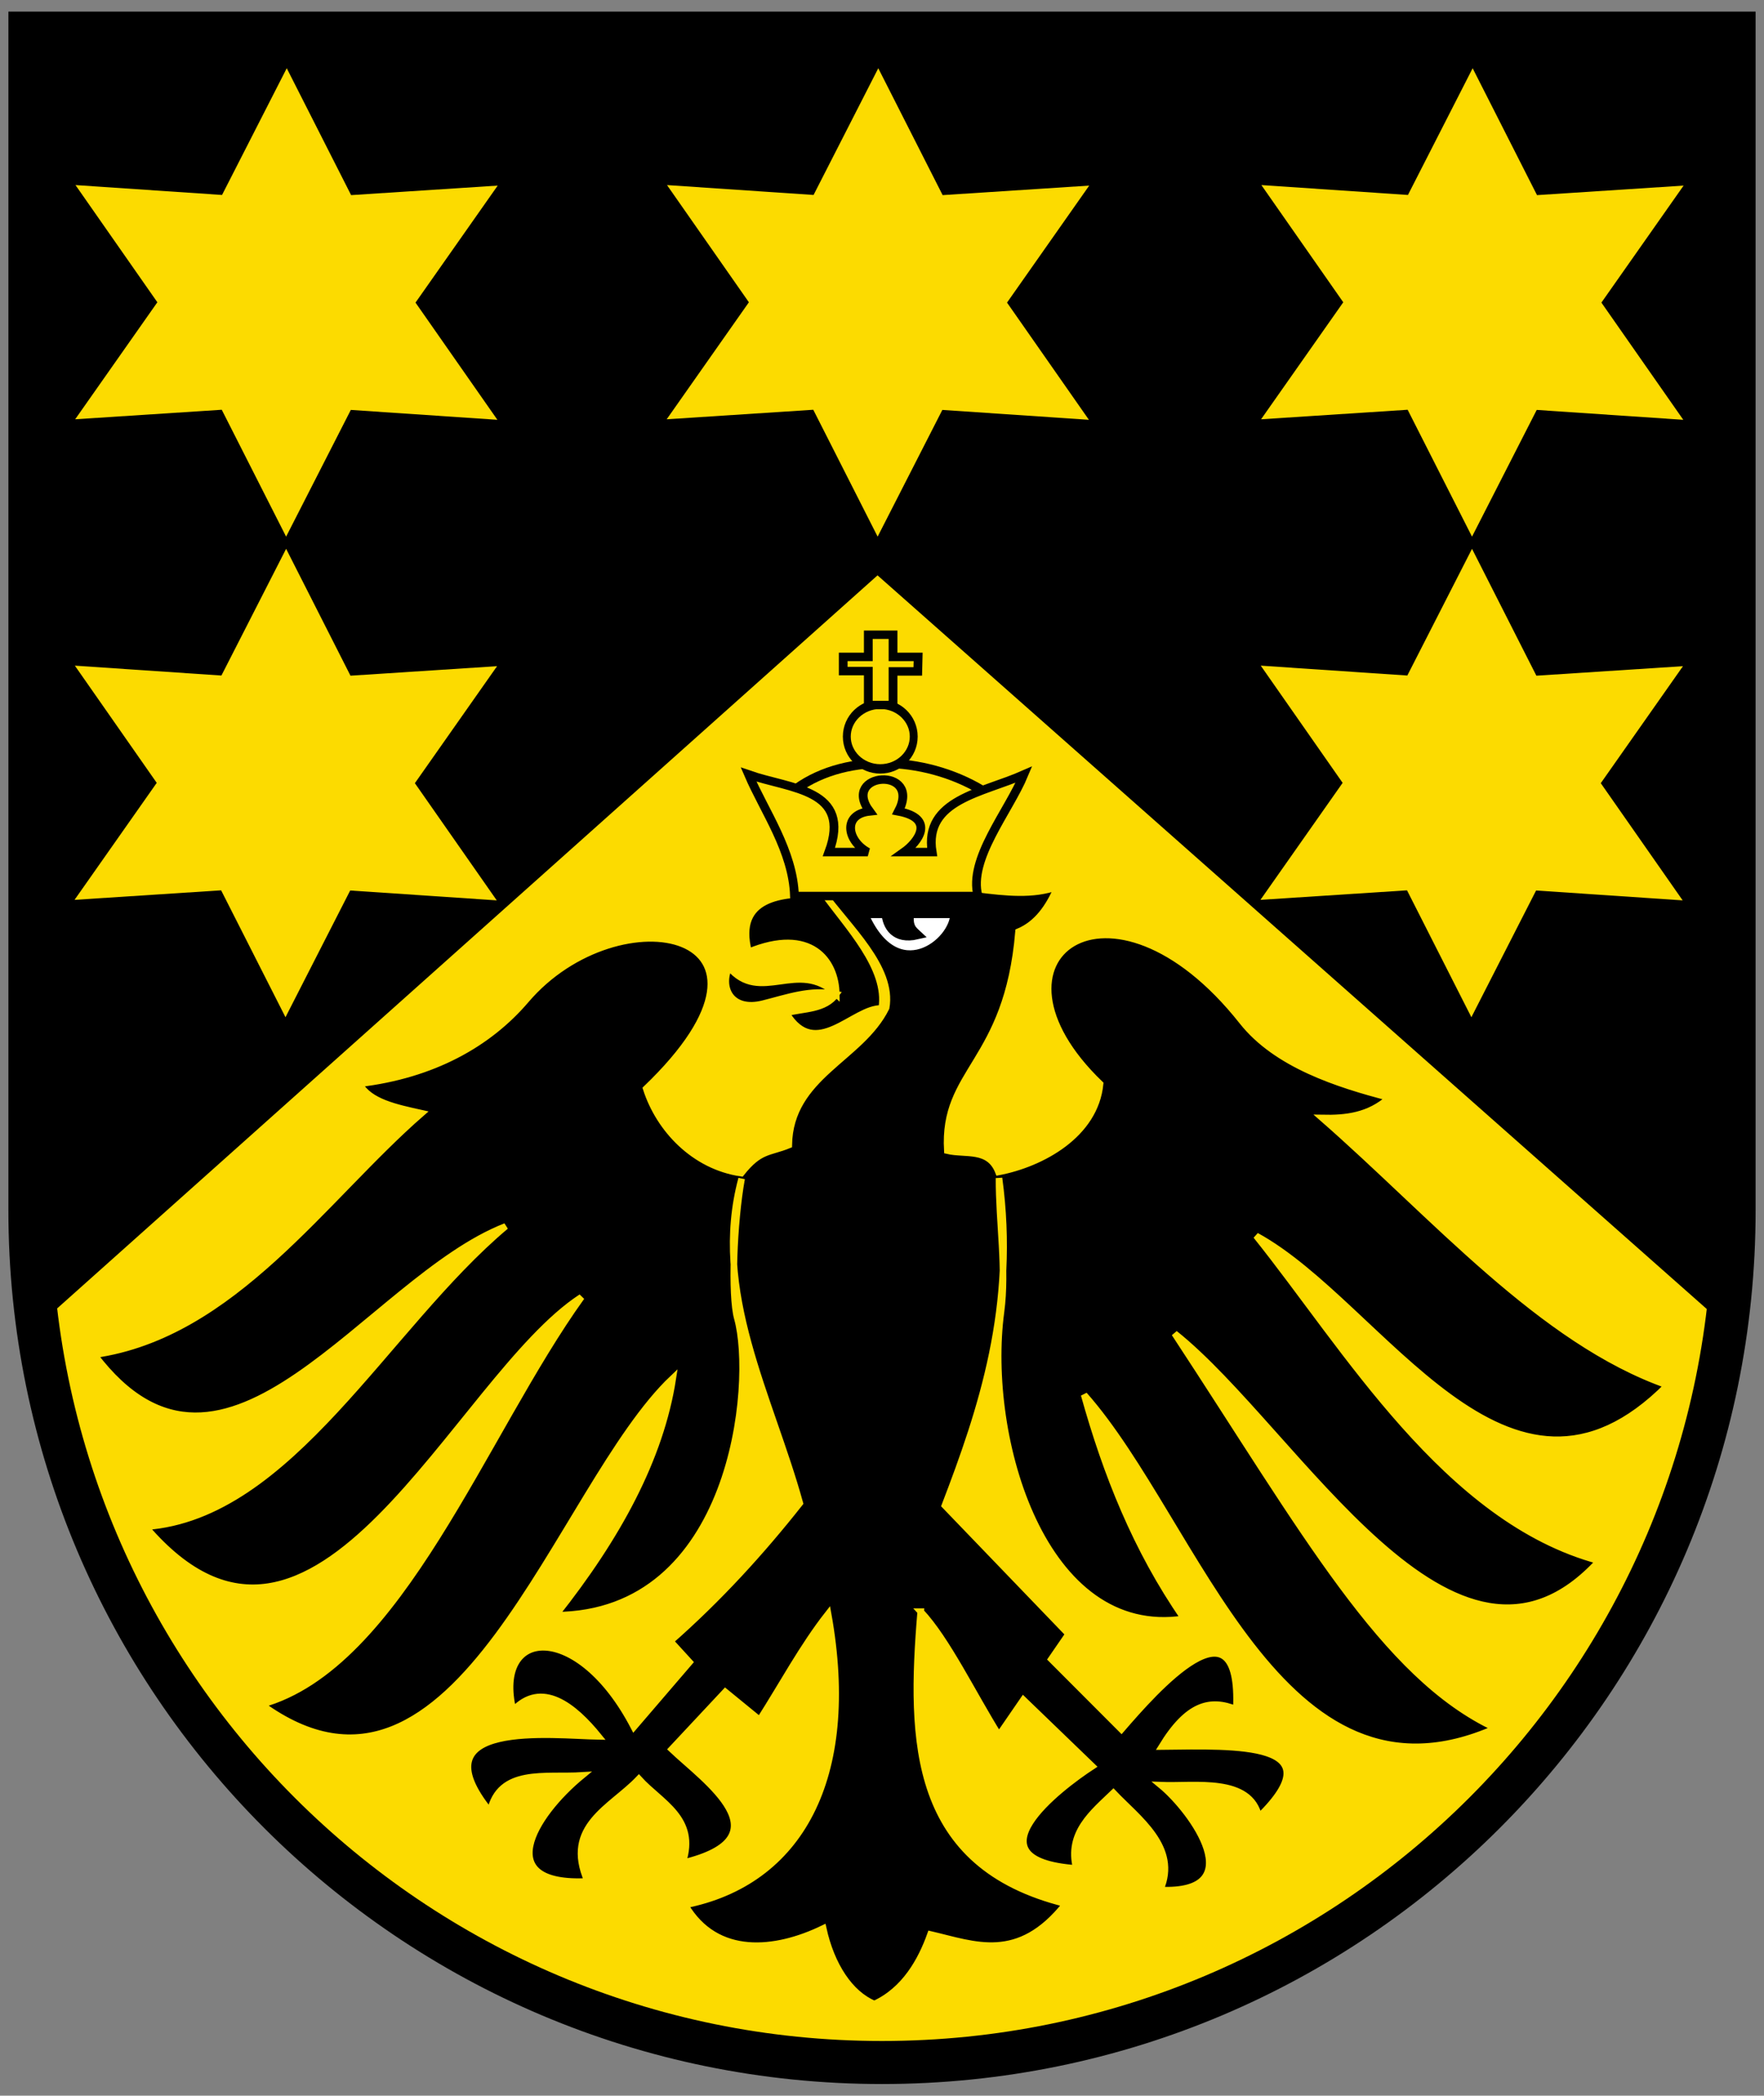
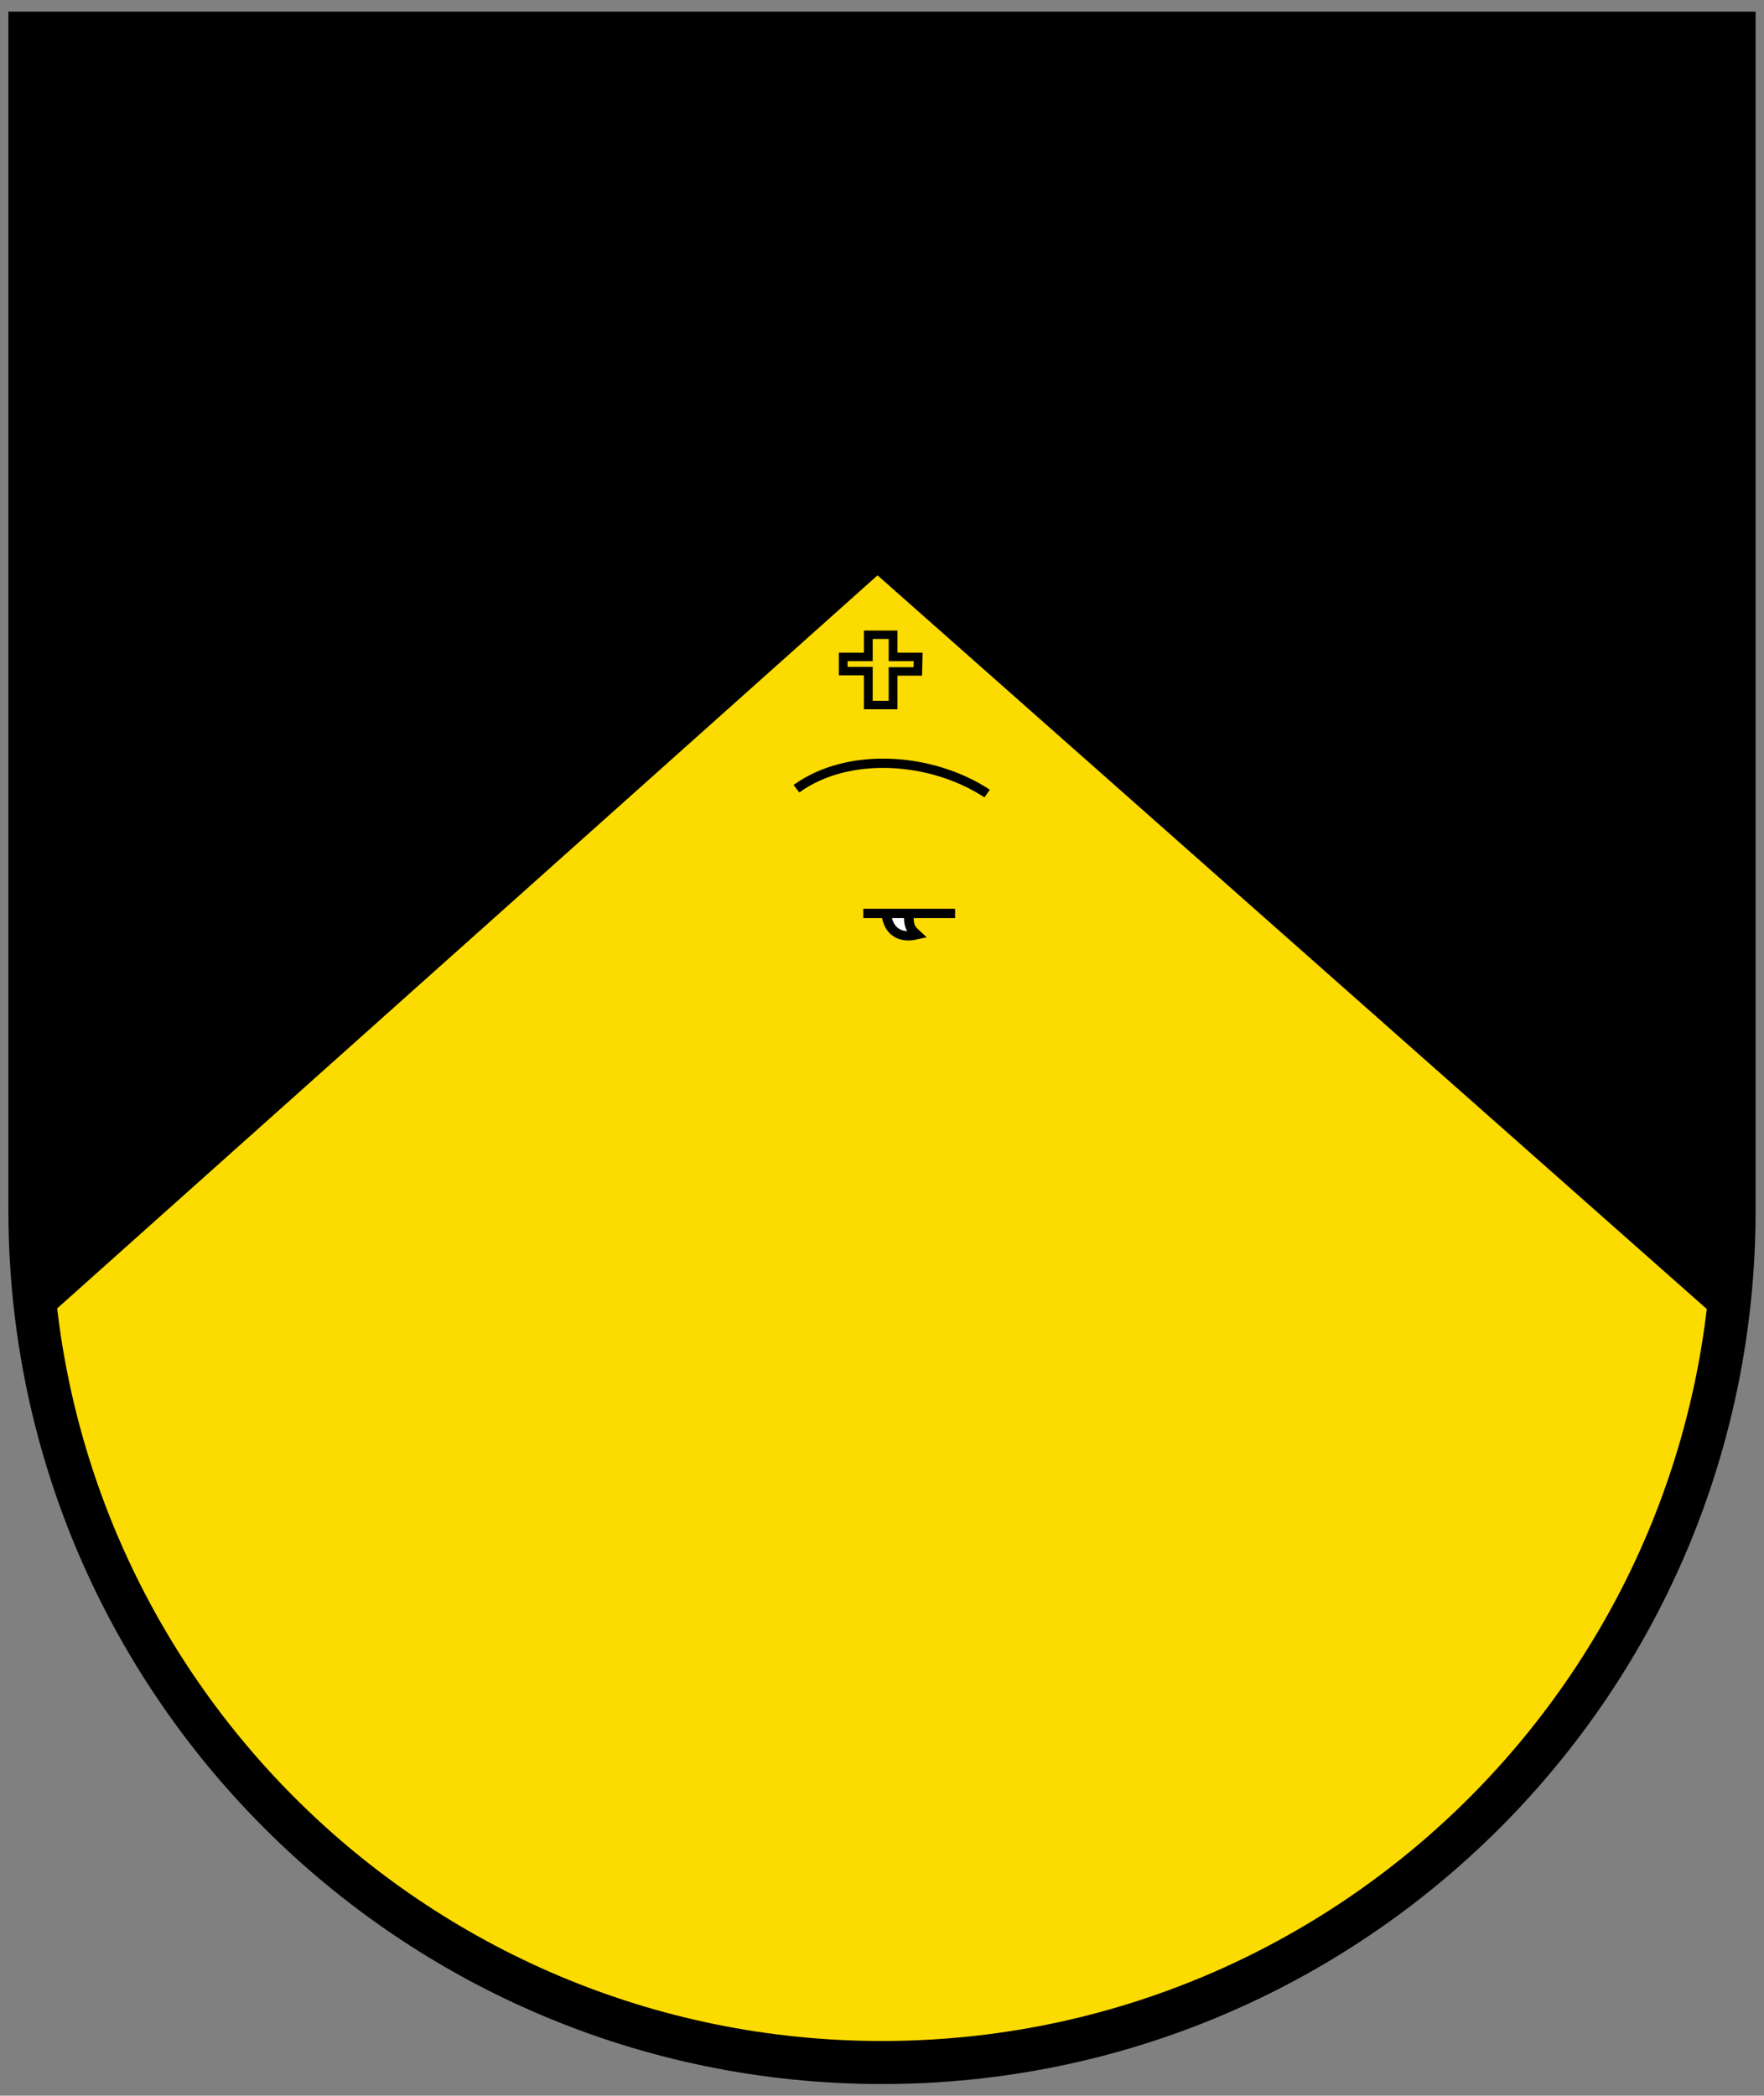
<svg xmlns="http://www.w3.org/2000/svg" width="410" height="487">
  <rect width="100%" height="100%" fill="#808080" stroke="none" />
  <g stroke-width="1.561">
    <path d="M6.951 7.698v285.238c0 103.38 88.667 187.186 198.051 187.186 109.384 0 198.051-83.806 198.051-187.186V7.698z" fill="#fcdb00" />
    <path d="M1.5 1.5v458.88c0 8.307.343 16.52 1 24.656L300 203.006l300.5 282.06c.659-8.147 1-16.37 1-24.688V1.498z" fill-rule="evenodd" stroke="#000" transform="matrix(.66 0 0 .622 5.96 6.766)" />
-     <path d="M314.54 597.65c9.545 10.502 19.089 31.085 28.634 46.93l8.963-13.5 25.258 25.228c-12.024 8.105-46.765 35.598-5.898 38.683-3.314-13.461 6.147-21.208 13.588-28.617 8.792 9.63 24.02 20.668 17.152 36.81 33.604 1.499 11.795-29.878.204-39.74 12.52.514 32.625-3.204 35.907 12.07 28.25-28.591-8.29-26.965-35.576-26.645 9.552-16.183 17.757-18.239 27.31-14.181 1.962-44.483-29.657-7.202-42.054 7.665l-25.683-26.647 6.318-9.518-45.265-48.728c13.506-36.46 26.173-75.653 19.82-124.13-.059 17.122 2.818 34.414.716 50.77-6.147 47.826 15.364 124.39 67.033 116.25-17.587-26.27-28.561-55.018-36.592-84.871 41.476 48.623 71.473 162.69 150.55 126.41-41.01-19.87-69.657-74.351-117.42-149.65 44.595 36.83 102.25 146.38 155.36 86.22-55.908-15.503-92.662-80.826-125.51-123.26 45.869 25.97 92.048 117.84 150.55 56.686-46.182-16.811-85.542-64.361-126.41-101.37 8.65.178 17.123-.713 24.589-7.642-19.046-5.089-41.396-12.62-53.8-28.88-48.104-63.068-99.884-23.974-52.064 23.62-1.818 19.33-21.412 30.332-37.174 33.445-3.452-9.223-12.044-6.45-18.746-8.09-1.78-30.832 22.027-32.997 26.07-83.073 6.774-2.951 11.06-9.22 14.25-16.948-8.919 3.4-18.992 2.185-29.083.899l-58.31 1.827c-12.996-.24-30.893.922-25.662 21.863 22.585-9.707 31.934 3.167 32.098 16.049-14-13.656-27.83 4.146-39.29-10.206-3.448 8.108.966 16.755 12.454 13.8 8.603-2.212 17.648-5.687 26.836-3.595-4.234 6.127-11.896 5.398-18.296 7.191 10.796 18.337 24.586-2.207 34.927-1.797 2.391-15.253-12.516-30.902-21.473-43.885 9.072 13.096 25.696 28.339 23.097 43.682-9.31 19.536-35.221 25.815-35.652 52.078-7.313 3.072-10.556 1.697-17.397 10.655-17.168-2.62-30.011-16.628-34.794-32.098 60.452-60.054-10.035-74.821-44.01-33.555-13.697 16.639-34.082 28.443-60.955 31.757 3.67 6.842 13.28 8.934 22.79 11.105C96.02 441.064 62.95 492.832 12.1 500.33c48.153 65.98 100.27-28.464 150.55-48.728-43.887 38.156-78.798 109.98-131.8 113.95 62.447 75.556 113.65-56.182 159.54-87.118-35.854 51.59-66.493 140.01-117.1 154.46 71.95 54.249 108.47-82.414 150.55-123.71-4.534 30.589-20.4 60.423-42.884 89.815 65.373-.41 73.11-87.9 66.496-112.45-2.362-8.766-1.333-36.288 1.558-53.015-11.142 42.84 10.49 82.408 21.312 123.03-14.137 18.545-29.651 36.173-47.38 52.324l7.027 7.957-20.379 24.59c-20.359-40.499-51.574-37.884-44.233-6.294 10.444-11.585 22.236-1.725 31.331 9.889-16.585-.288-67.433-6.757-39.739 28.502 3.475-16.702 20.134-12.895 33.763-13.801-18.3 15.55-33.303 41.979 1.93 40.188-8.863-20.947 8.704-27.902 18.747-38.84 7.943 9.08 21.418 14.935 16.049 31.78 38.515-9.593 7.943-31.2-4.045-43.016l19.645-21.76 12.585 10.655c8.299-13.443 15.673-27.811 25.038-40.188 10.82 62.555-10.654 101.8-52.324 110.36 11.41 20.104 33.164 17.586 50.526 8.857 2.947 13.933 9.783 24.855 18.746 28.634 11.219-5.299 17.182-16.6 20.544-26.387 16.162 3.886 32.179 11.103 49.495-11.554-56.097-14.348-57.108-61.099-53.091-110.81z" fill-rule="evenodd" stroke="#fcdb00" stroke-width="2.405" transform="matrix(.635 0 0 .613 14.251 8.14)" />
    <g stroke-width="1.604">
      <path d="M269.07 285.72c18.966-14.19 49.399-12.017 69.805 1.826" fill="none" stroke="#000" stroke-width="3.526" transform="matrix(.635 0 0 .613 14.251 8.14)" />
      <g fill="#fcdb00" stroke="#000200" transform="matrix(.635 0 0 .613 14.251 8.14)">
-         <path d="M268.36 326.4h67.178c-3.642-13.995 11.18-32.05 16.794-46.046-15.202 6.978-36.705 9.522-33.589 29.39h-10.302c5.175-3.794 11.703-12.744-2.022-15.434 8.701-17.225-21.291-14.93-10.574 0-10.024 1.134-8.244 11.218-.662 15.434h-14.228c8.55-23.951-14.064-23.859-29.39-29.39 5.754 13.898 16.242 28.897 16.794 46.046z" fill-rule="evenodd" stroke-width="3.207" />
-         <ellipse transform="matrix(4.786 0 0 5.908 -2985.4 -3477)" cx="686.41" cy="633.54" rx="2.559" ry="2.074" stroke-width=".603" />
        <path d="M295.38 227.35v8.397h-9.184v5.38h9.184v12.858h9.053v-12.727h9.053l.132-5.511h-9.185v-8.397z" stroke-width="3.207" />
      </g>
    </g>
-     <path d="M293.55 333h8.397c.406 4.668 3.172 10.03 11.26 8.076-1.84-1.772-3.39-2.86-2.862-8.076h16.794c.091 11.174-21.625 29.022-33.59 0z" fill="#fff" fill-rule="evenodd" stroke="#000" stroke-width="3.526" transform="matrix(.635 0 0 .613 14.251 8.14)" />
+     <path d="M293.55 333h8.397c.406 4.668 3.172 10.03 11.26 8.076-1.84-1.772-3.39-2.86-2.862-8.076h16.794z" fill="#fff" fill-rule="evenodd" stroke="#000" stroke-width="3.526" transform="matrix(.635 0 0 .613 14.251 8.14)" />
    <g fill="#fcdb00">
-       <path d="m253.09 97.557-34.064-2.298-15.04 29.45-14.96-29.487-34.071 2.213 19.104-27.19-19.03-27.236 34.064 2.298 15.04-29.45 14.96 29.487 34.07-2.213-19.103 27.19zM391.094 209.235l-34.065-2.297-15.04 29.45-14.96-29.488-34.07 2.214 19.103-27.19-19.03-27.236 34.064 2.297 15.04-29.45 14.96 29.488 34.071-2.213-19.104 27.189zM115.46 209.235l-34.065-2.297-15.04 29.45-14.96-29.488-34.071 2.214 19.104-27.19-19.03-27.236 34.064 2.297 15.04-29.45 14.96 29.488 34.07-2.213-19.103 27.189zM115.605 97.557 81.54 95.259 66.5 124.71 51.54 95.222l-34.07 2.213 19.103-27.19-19.03-27.236 34.064 2.298 15.04-29.45 14.96 29.487 34.071-2.213-19.103 27.19zM391.239 97.557l-34.065-2.298-15.04 29.45-14.96-29.487-34.07 2.213 19.103-27.19-19.03-27.236 34.064 2.298 15.04-29.45 14.96 29.487 34.071-2.213-19.103 27.19z" />
-     </g>
+       </g>
  </g>
  <path d="M6.951 7.698v273.55c0 109.38 88.67 198.05 198.05 198.05s198.05-88.669 198.05-198.05V7.698z" fill="none" stroke="#000" stroke-width="10" />
</svg>